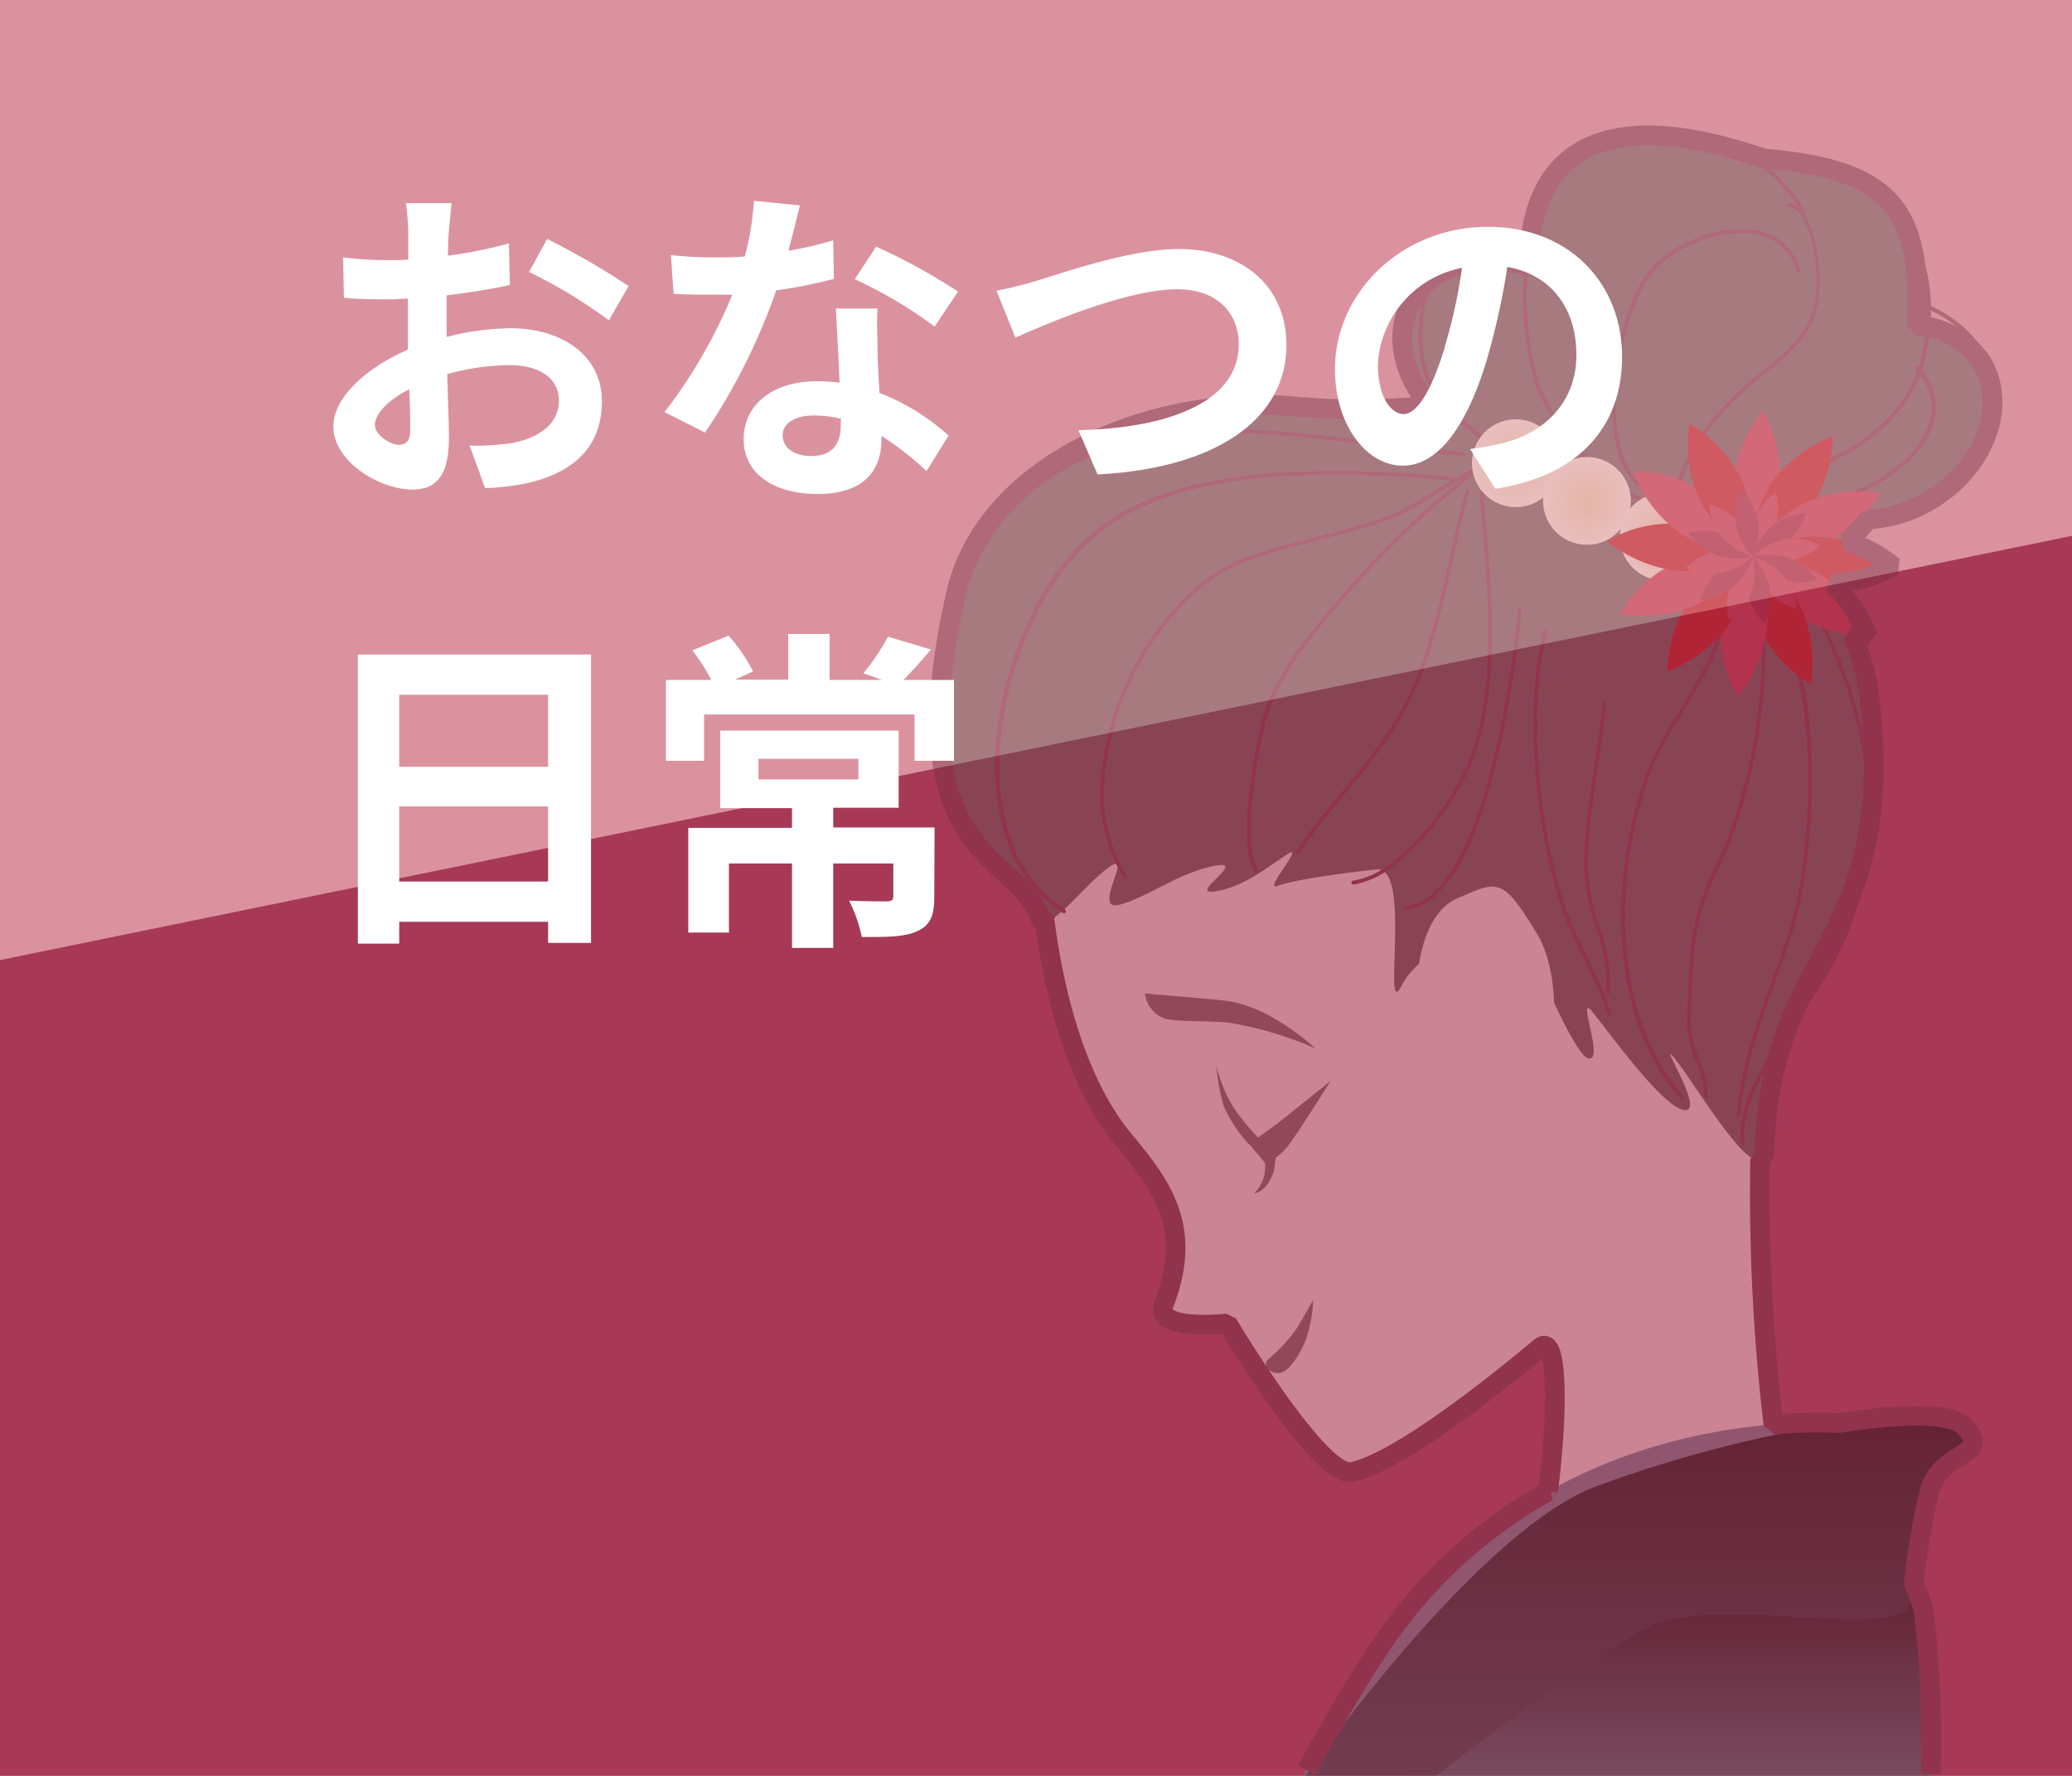
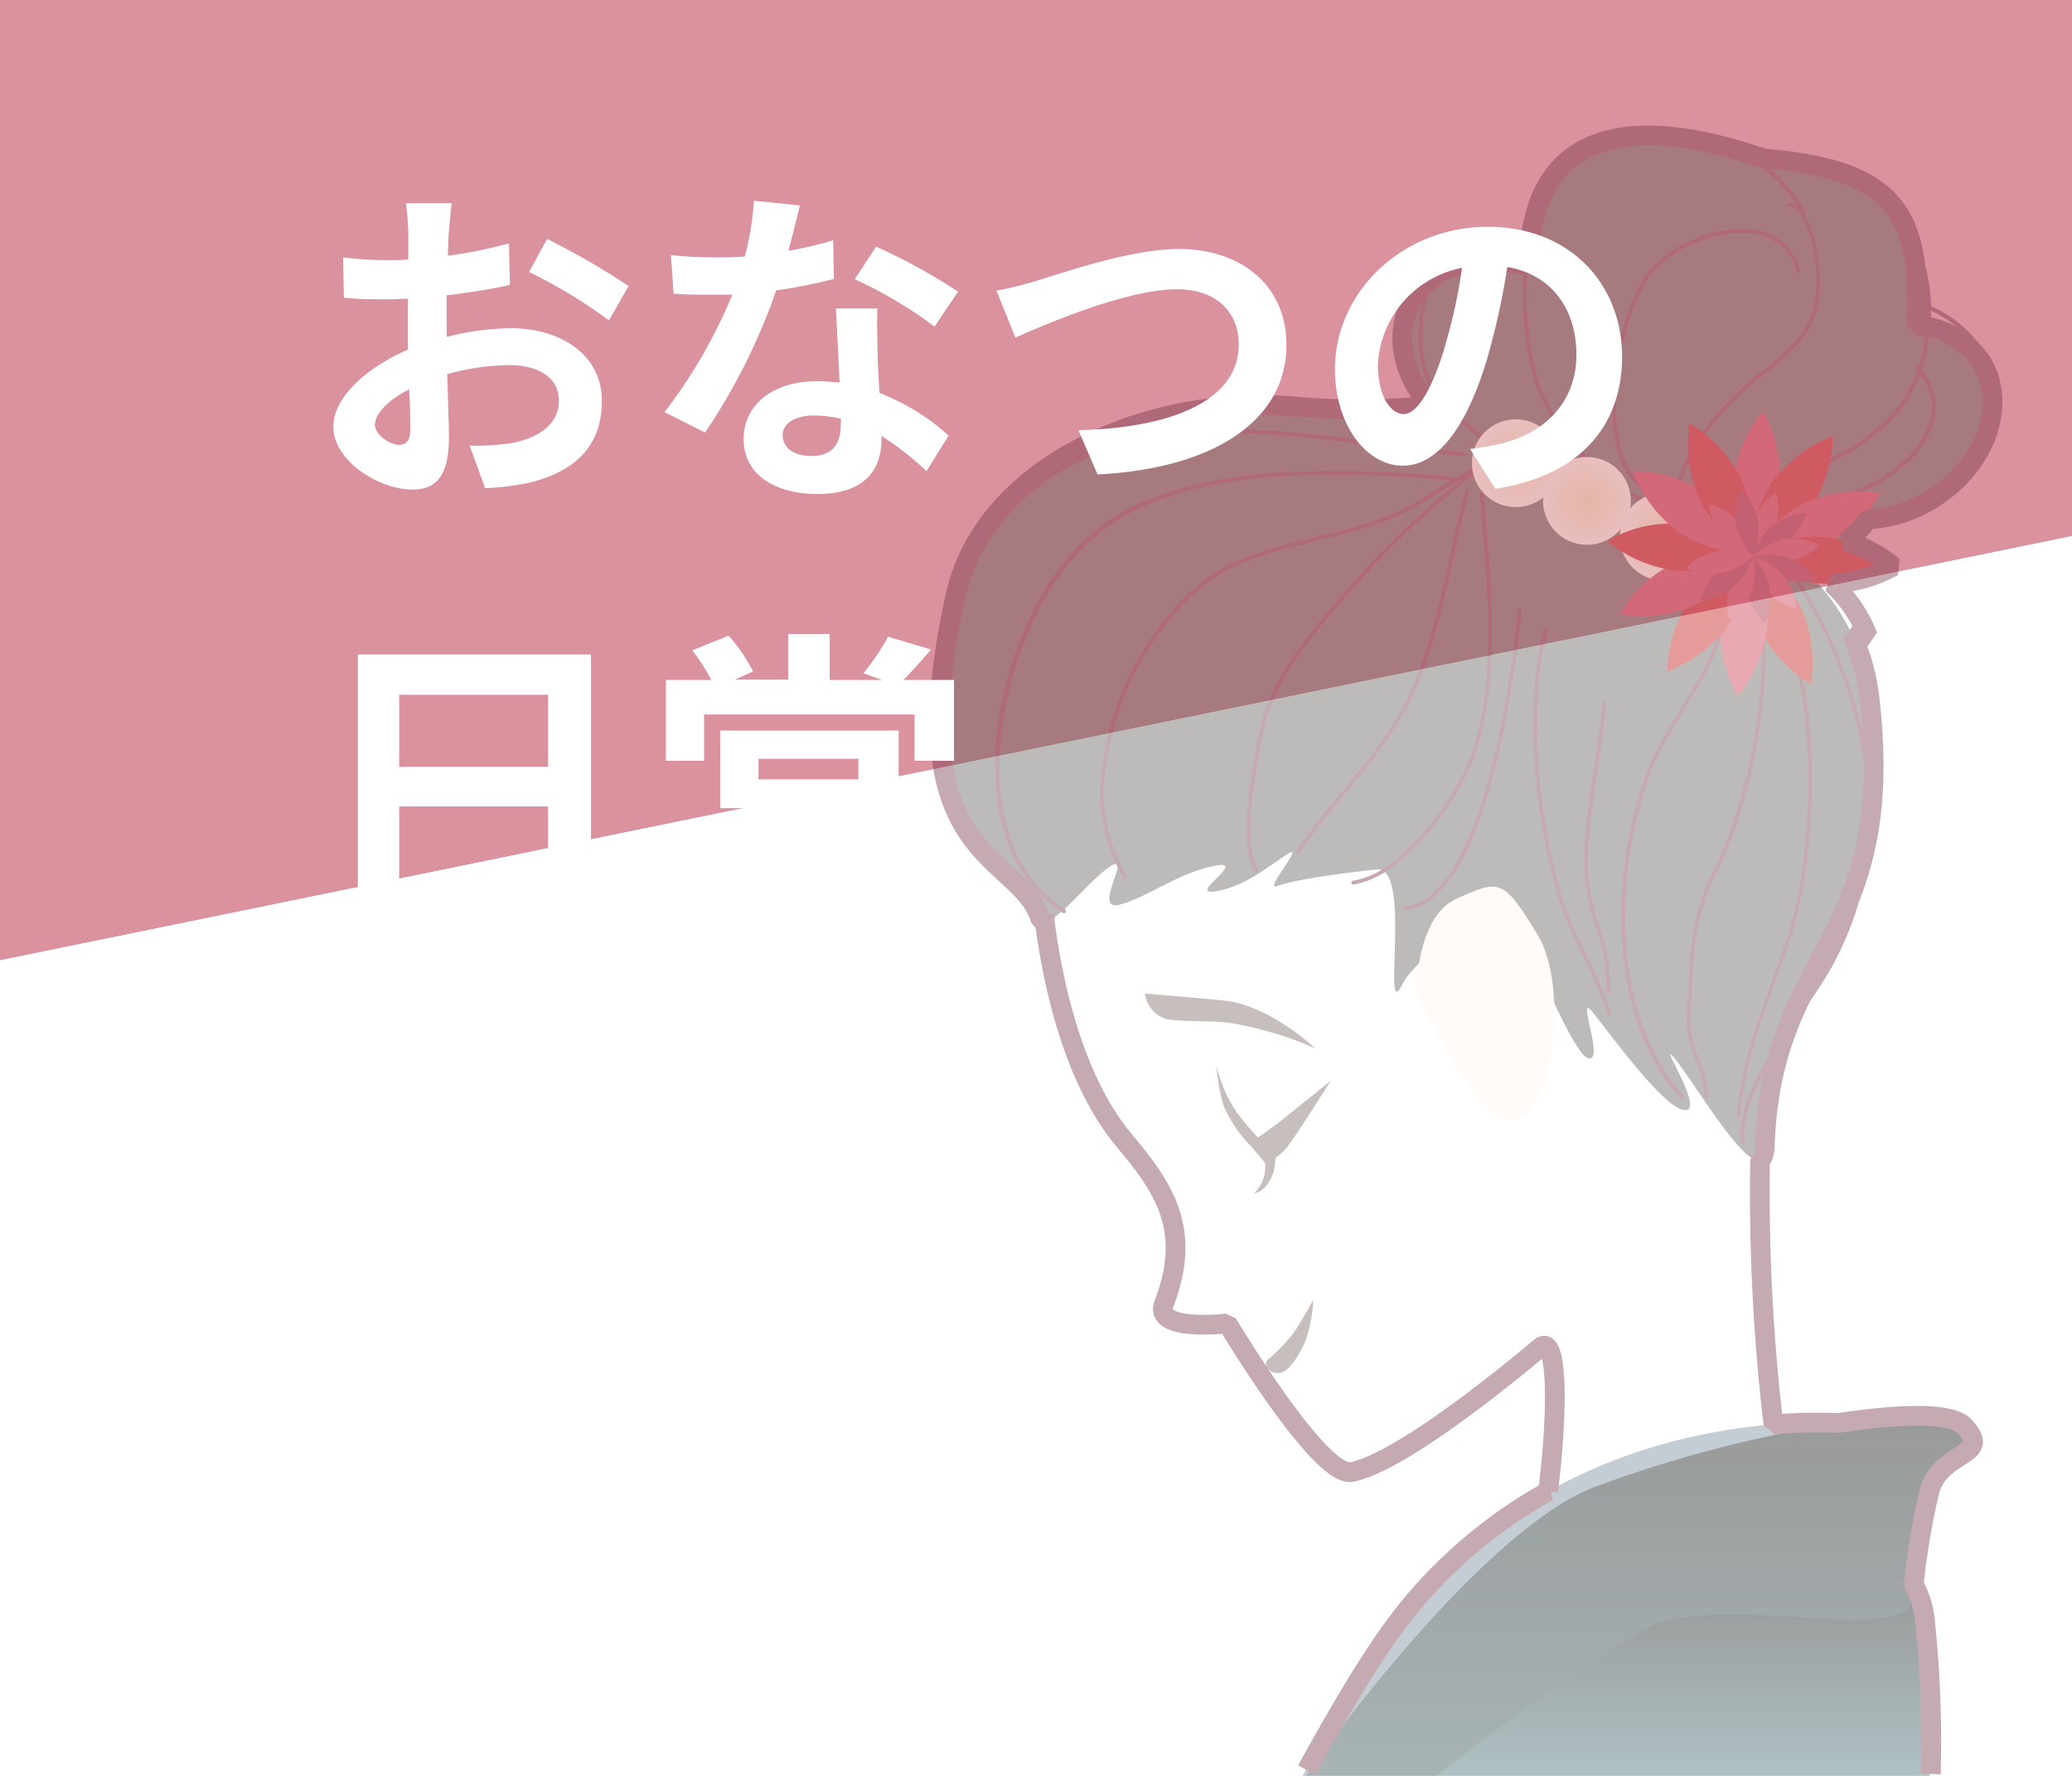
<svg xmlns="http://www.w3.org/2000/svg" xmlns:xlink="http://www.w3.org/1999/xlink" width="210" height="180" viewBox="0 0 210 180">
  <defs>
    <style> .cls-1 { isolation: isolate; } .cls-2, .cls-3 { fill: #a73957; } .cls-3 { opacity: 0.7; } .cls-4 { fill: #db929f; mix-blend-mode: multiply; } .cls-5 { opacity: 0.4; } .cls-6 { fill: #fff5ee; } .cls-7 { fill: #5b564f; } .cls-8 { fill: #725f5a; } .cls-9 { fill: #702a3f; } .cls-10 { fill: url(#radial-gradient); } .cls-11 { fill: url(#radial-gradient-2); } .cls-12 { fill: url(#radial-gradient-3); } .cls-13 { fill: #c6283f; } .cls-14 { fill: #c10606; } .cls-15 { fill: #a01530; } .cls-16 { fill: url(#linear-gradient); } .cls-17 { fill: #6f8393; } .cls-18 { fill: url(#linear-gradient-3); } .cls-19 { fill: url(#linear-gradient-5); } .cls-20 { fill: none; stroke: #702a3f; stroke-linejoin: bevel; stroke-width: 2px; } .cls-21 { fill: #fff; } </style>
    <radialGradient id="radial-gradient" cx="-4876.02" cy="25.46" r="4.45" gradientTransform="translate(5012.89 451.75) rotate(5.06)" gradientUnits="userSpaceOnUse">
      <stop offset="0" stop-color="#f2e6b1" />
      <stop offset="1" stop-color="#ffffed" />
    </radialGradient>
    <radialGradient id="radial-gradient-2" cx="-4868.5" cy="28.62" r="4.45" xlink:href="#radial-gradient" />
    <radialGradient id="radial-gradient-3" cx="-4860.42" cy="31.56" r="4.45" xlink:href="#radial-gradient" />
    <linearGradient id="linear-gradient" x1="170.59" y1="180" x2="170.59" y2="160.61" gradientUnits="userSpaceOnUse">
      <stop offset="0" stop-color="#35656a" />
      <stop offset="1" />
    </linearGradient>
    <linearGradient id="linear-gradient-3" x1="-4850.31" y1="158.92" x2="-4850.31" y2="132.32" gradientTransform="translate(5012.89 451.75) rotate(5.06)" xlink:href="#linear-gradient" />
    <linearGradient id="linear-gradient-5" x1="166.14" y1="199.78" x2="166.14" y2="142.18" xlink:href="#linear-gradient" />
  </defs>
  <g class="cls-1">
    <g id="レイヤー_2" data-name="レイヤー 2">
      <g id="レイアウト">
-         <rect class="cls-2" width="210" height="180" />
        <g>
          <polygon class="cls-3" points="210 54.31 0 97.31 0 0 210 0 210 54.31" />
          <polygon class="cls-4" points="210 54.31 0 97.31 0 0 210 0 210 54.31" />
        </g>
        <g class="cls-5">
-           <path class="cls-6" d="M105.27,85.46c0,4.14,1.07,21,8.7,30.12,4,4.76,6.9,9,4,16.5-1.11,2.89,6.43,2,6.43,2s9.39,15.74,12.61,15.06c4.86-1,15.13-9.3,19.09-12.62s-.24,40-10,42.77,42.88-12,37.9-17.92-6.73-42.7-5.08-50.35,6.23-24.76,3.29-37.13-16.06-34.07-37.1-32.63c-15.23,1-30.18,12-34.36,19.33C106,69,105.23,81.79,105.27,85.46Z" />
          <path class="cls-7" d="M105.35,92.8c-2.36-6.44-14.54-5.87-8.46-32.66,3-13,19.55-20.29,34.33-19s18.8-2.61,26.64,1.63c16.72,9,30,13.66,31.63,28.11,2.82,24.9-10,25.17-10.63,45.29-.19,5.49-7.13-6.5-9.12-8.88s3.19,5.42,1,5.23-7.73-8-9.38-10,1.36,5.26-.42,4.74-7.78-15.74-7.78-15.74-9.32,4.78-11,8.2c-2.24,4.57,1.06-12-2.64-11.6S131,89.2,129.46,89.8s3-4.5,1-3.21-4.32,3.29-7.3,3.76,3.6-3.35-.14-2.58-6.51,3.09-9.52,3.92,1.61-5.72-1.13-3.77S106.16,95,105.35,92.8Z" />
          <path class="cls-6" d="M143.55,100.59s-.05-7.71,4.15-9.54,4.59-2.16,8.11,3.65S157,114.26,153,113.54,143.55,100.59,143.55,100.59Z" />
          <path class="cls-7" d="M200.79,36.64A8.39,8.39,0,0,0,194.26,33c.58-11.74-2.53-15.79-15.32-16.92-1.27-.11-22.31-9.12-23.9,8.89q-.09,1-.12,2.07c-4.82-1.53-9.75-.21-11.83,3.49-2.47,4.4,0,10.49,5.56,13.61A12.53,12.53,0,0,0,159,45.24c3.46,6.65,9,11.66,16.24,12.3,6.89.61,11.26-1.19,14.07-4.89a13.58,13.58,0,0,0,6.62-2.13C201.31,47.12,203.48,40.91,200.79,36.64Z" />
          <path class="cls-8" d="M134.88,109.54s-3.62,5.74-4.45,6.76a6.8,6.8,0,0,1-2.16,1.65l-1.66-2,2.94-2.13Z" />
          <path class="cls-8" d="M128.06,116.89a4.9,4.9,0,0,1,.15,1.78,3.62,3.62,0,0,1-1.12,2.29s1.29-.07,2-2.2a15.45,15.45,0,0,0,.25-2.92Z" />
          <path class="cls-8" d="M126.61,116a13.74,13.74,0,0,1-2.59-3.9,20.55,20.55,0,0,1-.74-4.1,14.82,14.82,0,0,0,1.82,4.38,24.59,24.59,0,0,0,2.65,3.17Z" />
          <path class="cls-8" d="M116.17,101.28a3.08,3.08,0,0,0,2,2c1.51.31,4.2.15,6.39.38a36.25,36.25,0,0,1,8.76,2.61s-4.63-4.39-9.29-4.86c-2.79-.28-8-.71-8-.71Z" />
          <path class="cls-8" d="M128.53,137.78a16.3,16.3,0,0,0,2.84-3.05c.86-1.39,1.73-3,1.73-3a14.71,14.71,0,0,1-.72,4c-.63,1.59-1.76,3.33-2.69,3.43S127.86,138.46,128.53,137.78Z" />
          <path class="cls-9" d="M108,92.22A13.66,13.66,0,0,1,102.42,85a24.11,24.11,0,0,1-1-10A36.08,36.08,0,0,1,105,62.36a23.74,23.74,0,0,1,7.25-9c4.61-3.18,10.67-4.58,17-5.06a111.79,111.79,0,0,1,18.21.45.19.19,0,0,0,0-.37,113.63,113.63,0,0,0-18.27-.44C122.81,48.4,116.68,49.8,112,53a24,24,0,0,0-7.38,9.16A36.32,36.32,0,0,0,101,74.9a24.53,24.53,0,0,0,1,10.17,14.1,14.1,0,0,0,5.74,7.46.18.18,0,0,0,.19-.31" />
          <path class="cls-9" d="M114.23,88.78A16,16,0,0,1,112,78.39a29.43,29.43,0,0,1,4.53-12.84c2.46-3.86,5.71-7,9.19-8.42,4.47-1.85,9.64-2.55,14.31-4.2,4-1.42,6.63-3.86,10.13-5.45a.18.18,0,0,0,.09-.24.2.2,0,0,0-.25-.09c-3.56,1.62-6.19,4.05-10.09,5.43-4.62,1.65-9.8,2.34-14.33,4.21-3.58,1.49-6.86,4.66-9.35,8.56a29.86,29.86,0,0,0-4.59,13A16.3,16.3,0,0,0,113.93,89a.2.2,0,0,0,.26.05.19.19,0,0,0,0-.26" />
          <path class="cls-9" d="M127.51,88.14a7.18,7.18,0,0,1-.7-2.86,25.35,25.35,0,0,1,.08-3.86,64.5,64.5,0,0,1,1.26-7.71c1.12-5.11,5.28-9.87,8.73-13.81a90.31,90.31,0,0,1,13.28-12.44.18.18,0,0,0,0-.25.18.18,0,0,0-.26,0,90.51,90.51,0,0,0-13.33,12.49c-3.45,4-7.66,8.72-8.82,14a64.87,64.87,0,0,0-1.26,7.76,24.72,24.72,0,0,0-.08,3.91,7.48,7.48,0,0,0,.74,3,.19.19,0,0,0,.25.07.18.18,0,0,0,.07-.25" />
          <path class="cls-9" d="M106.84,92.85a22.39,22.39,0,0,1-8.9-9.7A25.73,25.73,0,0,1,96.12,70c.42-4.72.76-8.38,1.92-11.57s3.11-5.92,6.8-8.81c7.46-5.83,16.65-6.26,26.11-5.42,5.81.51,11.71,1.5,17.36,2a.18.18,0,0,0,.2-.16.19.19,0,0,0-.17-.2c-5.63-.5-11.53-1.49-17.35-2-9.49-.84-18.8-.42-26.37,5.5-3.73,2.92-5.75,5.72-6.92,9S96.18,65.29,95.76,70A26.15,26.15,0,0,0,97.61,83.3a22.71,22.71,0,0,0,9,9.86.17.17,0,0,0,.25-.06.17.17,0,0,0-.06-.25" />
          <path class="cls-9" d="M153.85,61.71a109.46,109.46,0,0,1-2.92,17,37.55,37.55,0,0,1-3.47,9,11.4,11.4,0,0,1-2.33,2.91,4.83,4.83,0,0,1-2.72,1.24.18.18,0,0,0-.17.19.19.19,0,0,0,.2.17,5.22,5.22,0,0,0,2.93-1.32,16.09,16.09,0,0,0,3.91-6.06c3.23-7.75,4.6-19.31,4.93-23.06a.18.18,0,1,0-.36,0" />
          <path class="cls-9" d="M150,50.15c.46,5.77,1.21,12.49.65,18.78a32.51,32.51,0,0,1-1.49,7.54,26.75,26.75,0,0,1-4.75,7.75,21.49,21.49,0,0,1-3.59,3.4,8.27,8.27,0,0,1-3.68,1.66.18.18,0,0,0-.16.2.19.19,0,0,0,.21.16A8.66,8.66,0,0,0,141,87.92a24.94,24.94,0,0,0,5.26-5.51,23.9,23.9,0,0,0,3.21-5.82A32.46,32.46,0,0,0,151,69c.56-6.34-.19-13.08-.64-18.84a.19.19,0,1,0-.37,0" />
          <path class="cls-9" d="M148.56,49.72c-1.78,6.56-3,15.25-6,21.24s-7.7,10-11.18,15.34a.18.18,0,0,0,.31.2c3.43-5.26,8.22-9.46,11.19-15.38,3.05-6.07,4.25-14.78,6-21.31a.18.18,0,0,0-.35-.09" />
          <path class="cls-9" d="M180.41,56.48c4.61,6.49,9.76,17.24,8.75,28.71a31.72,31.72,0,0,1-3.85,12.58c-1.23,2.23-3.32,5-5.17,7.9s-3.46,5.86-3.7,8.54a7,7,0,0,0,0,1.52.19.19,0,1,0,.37,0,6.26,6.26,0,0,1,0-1.44c.22-2.55,1.8-5.51,3.64-8.37s3.94-5.65,5.19-7.92a32,32,0,0,0,3.89-12.73c1-11.6-4.17-22.41-8.82-28.95a.18.18,0,1,0-.29.21" />
          <path class="cls-9" d="M173.08,111.08a11.6,11.6,0,0,0-1-4,9.55,9.55,0,0,1-.71-4.29c.06-1.69.12-3.54.28-5.41a22.79,22.79,0,0,1,2.12-8.52c2.49-4.67,4.36-11.71,4.95-18.4.43-4.88.19-9.58-1-13a.2.2,0,0,0-.24-.11.19.19,0,0,0-.11.23c1.18,3.37,1.44,8,1,12.88C177.77,77,175.9,84,173.44,88.65a23.15,23.15,0,0,0-2.15,8.66c-.17,1.88-.22,3.74-.28,5.42a10,10,0,0,0,.73,4.44,11,11,0,0,1,1,3.93.2.2,0,0,0,.2.18.19.19,0,0,0,.17-.2" />
          <path class="cls-9" d="M170.58,111c-5-5.63-6.4-14-5.7-21.88a43.31,43.31,0,0,1,2-9.66c1.52-4.65,4.4-7.91,6.57-12.39A27,27,0,0,0,175.79,57v0a.19.19,0,1,0-.37,0V57a26.82,26.82,0,0,1-2.34,10c-2.13,4.42-5,7.7-6.59,12.44a43.94,43.94,0,0,0-2,9.73c-.71,8,.73,16.41,5.79,22.16a.18.18,0,0,0,.26,0,.19.19,0,0,0,0-.26" />
-           <path class="cls-9" d="M178.53,61.48c2.26,1.83,3.57,5.5,4.21,9.81A60.43,60.43,0,0,1,183,84.87a46.45,46.45,0,0,1-1.66,9.48c-2,6.26-4.72,11.89-5.33,18.71v0a.19.19,0,0,0,.17.2.2.2,0,0,0,.2-.17h0c.59-6.75,3.27-12.35,5.31-18.64a47.45,47.45,0,0,0,1.68-9.56,61.26,61.26,0,0,0-.22-13.67c-.65-4.34-2-8.08-4.34-10a.18.18,0,0,0-.25,0,.17.17,0,0,0,0,.25" />
          <path class="cls-9" d="M156.47,63.87a35.2,35.2,0,0,0-.91,5.51,62.69,62.69,0,0,0,2.29,21.3c1.22,4.29,3.82,8,5.09,12.14a.18.18,0,0,0,.35-.11c-1.3-4.23-3.89-7.92-5.09-12.13a62.28,62.28,0,0,1-2.27-21.17,33.33,33.33,0,0,1,.9-5.45.2.2,0,0,0-.13-.22.2.2,0,0,0-.23.13" />
          <path class="cls-9" d="M162.43,71.16h0c-.38,4.31-1.31,8.67-1.7,13-.11,1.25-.17,2.49-.17,3.74a23.31,23.31,0,0,0,1.26,6.37,16.55,16.55,0,0,1,1,6,2.6,2.6,0,0,1,0,.26.18.18,0,0,0,.16.2.19.19,0,0,0,.21-.16l0-.27a17,17,0,0,0-1-6.08A22.8,22.8,0,0,1,160.93,88c0-1.24.06-2.47.17-3.7.38-4.35,1.31-8.7,1.69-13v0a.18.18,0,0,0-.16-.2.19.19,0,0,0-.2.17" />
          <path class="cls-9" d="M169.5,51.06a5.63,5.63,0,0,1-.82,0c-2.45-.21-5.28-2.15-7.65-4.57a22.76,22.76,0,0,1-5-7.43,31.39,31.39,0,0,1-1.17-12,21.38,21.38,0,0,1,1-5.13,11.77,11.77,0,0,1,5.62-6.64,15,15,0,0,1,8.38-1.58c5.22.46,10.38,3.32,12.78,8a.18.18,0,0,0,.24.08.19.19,0,0,0,.08-.25c-2.47-4.81-7.74-7.71-13.07-8.18a15.32,15.32,0,0,0-8.58,1.61,12.26,12.26,0,0,0-5.8,6.85,21.73,21.73,0,0,0-1,5.22,31.81,31.81,0,0,0,1.19,12.16,23.21,23.21,0,0,0,5.13,7.56c2.41,2.46,5.26,4.45,7.87,4.68a5.3,5.3,0,0,0,.89,0,.2.2,0,0,0,.17-.2.18.18,0,0,0-.2-.16" />
          <path class="cls-9" d="M182.44,27.37a5.58,5.58,0,0,0-2-3,6.08,6.08,0,0,0-3.18-1.13,12.39,12.39,0,0,0-6,1.2,11.12,11.12,0,0,0-4.47,3.47c-1.57,2.3-2.91,6.58-3.29,10.84a21,21,0,0,0,.23,6,8.65,8.65,0,0,0,2.21,4.53.18.18,0,0,0,.25-.27,8.22,8.22,0,0,1-2.1-4.33,21,21,0,0,1-.23-5.87c.37-4.2,1.71-8.45,3.23-10.66a10.79,10.79,0,0,1,4.33-3.35,12,12,0,0,1,5.82-1.17,5.92,5.92,0,0,1,3,1.06,5.22,5.22,0,0,1,1.88,2.83.17.17,0,0,0,.22.12.18.18,0,0,0,.13-.22" />
          <path class="cls-9" d="M161.21,50A26.29,26.29,0,0,1,154,46.69a40.76,40.76,0,0,1-6.53-4.89,10.1,10.1,0,0,1-2.74-3.93,12.11,12.11,0,0,1-.52-4.76c0-.25,0-.5,0-.73a7.9,7.9,0,0,1,.46-2.19,3.84,3.84,0,0,1,1.68-1.94A14.86,14.86,0,0,1,149.65,27a15.12,15.12,0,0,1,5.64-.7c.33,0,.66.07,1,.13a.18.18,0,0,0,.21-.14.19.19,0,0,0-.15-.22c-.34-.06-.69-.11-1-.14a15.8,15.8,0,0,0-5.78.72,10.5,10.5,0,0,0-4.16,1.89,4,4,0,0,0-1.06,1.55,8,8,0,0,0-.48,2.29c0,.24,0,.49-.05.74a12.7,12.7,0,0,0,.54,4.9,10.36,10.36,0,0,0,2.84,4.07A40.34,40.34,0,0,0,153.76,47a26.57,26.57,0,0,0,7.37,3.31.18.18,0,0,0,.22-.14.19.19,0,0,0-.14-.22" />
          <path class="cls-9" d="M177.76,16.56a19.69,19.69,0,0,1,4.56-.15,13.56,13.56,0,0,1,10,5.38,16.66,16.66,0,0,1,2.87,11.5c0,.51-.11,1-.19,1.56a13.53,13.53,0,0,1-2.72,6.47,19.45,19.45,0,0,1-5.52,4.5,32.79,32.79,0,0,1-4.54,2,14.7,14.7,0,0,0-4.3,2.24.18.18,0,0,0,0,.26.19.19,0,0,0,.26,0,14.63,14.63,0,0,1,4.19-2.18,31.55,31.55,0,0,0,4.6-2,19.75,19.75,0,0,0,5.62-4.59,13.9,13.9,0,0,0,2.79-6.63c.08-.53.15-1.07.19-1.59a17,17,0,0,0-2.94-11.75A14,14,0,0,0,182.35,16a20.39,20.39,0,0,0-4.64.16.18.18,0,0,0-.15.21.17.17,0,0,0,.2.15" />
          <path class="cls-9" d="M181.35,20.92a2.34,2.34,0,0,1,1.39,1.19,10.85,10.85,0,0,1,1.18,3.78,17,17,0,0,1,.17,3.7c0,.07,0,.13,0,.19a8.55,8.55,0,0,1-2,4.71,25.74,25.74,0,0,1-3.84,3.42c-3.75,3-8.11,7.74-8.57,12.88,0,.28,0,.56,0,.84a.18.18,0,0,0,.19.19.18.18,0,0,0,.18-.18,7.2,7.2,0,0,1,0-.81c.43-5,4.71-9.67,8.43-12.63a26.25,26.25,0,0,0,3.89-3.48,8.94,8.94,0,0,0,2-4.89,1.49,1.49,0,0,0,0-.21,17.88,17.88,0,0,0-.45-5.2,8.61,8.61,0,0,0-.95-2.49,2.69,2.69,0,0,0-1.62-1.37.18.18,0,0,0-.22.14.19.19,0,0,0,.14.22" />
          <path class="cls-9" d="M195.43,31.33c4.78,2.16,7.21,6.44,6.83,10.67A11,11,0,0,1,197,50.21c-4.78,3.16-11.39,3.07-17.73,2.51-2.36-.21-4.69-.48-6.87-.68a.19.19,0,1,0,0,.37c2.17.19,4.5.46,6.87.67,6.35.56,13,.67,18-2.56A11.46,11.46,0,0,0,202.63,42c.39-4.39-2.14-8.82-7-11a.18.18,0,0,0-.24.1.18.18,0,0,0,.09.24" />
          <path class="cls-9" d="M194.1,37.41a5.51,5.51,0,0,1,1.7,4.32,8.25,8.25,0,0,1-3.08,5.14A16,16,0,0,1,187.23,50c-6.18,1.93-12.89,1.32-19.29,2a.18.18,0,0,0,0,.36c6.35-.68,13.09-.07,19.36-2A16.17,16.17,0,0,0,193,47.14a8.55,8.55,0,0,0,3.2-5.38,5.86,5.86,0,0,0-1.8-4.6.18.18,0,0,0-.25,0,.18.18,0,0,0,0,.26" />
          <path class="cls-9" d="M108,92.22A13.66,13.66,0,0,1,102.42,85a24.11,24.11,0,0,1-1-10A36.08,36.08,0,0,1,105,62.36a23.74,23.74,0,0,1,7.25-9c4.61-3.18,10.67-4.58,17-5.06a111.79,111.79,0,0,1,18.21.45.19.19,0,0,0,0-.37,113.63,113.63,0,0,0-18.27-.44C122.81,48.4,116.68,49.8,112,53a24,24,0,0,0-7.38,9.16A36.32,36.32,0,0,0,101,74.9a24.53,24.53,0,0,0,1,10.17,14.1,14.1,0,0,0,5.74,7.46.18.18,0,0,0,.19-.31" />
          <path class="cls-9" d="M114.23,88.78A16,16,0,0,1,112,78.39a29.43,29.43,0,0,1,4.53-12.84c2.46-3.86,5.71-7,9.19-8.42,4.47-1.85,9.64-2.55,14.31-4.2,4-1.42,6.63-3.86,10.13-5.45a.18.18,0,0,0,.09-.24.2.2,0,0,0-.25-.09c-3.56,1.62-6.19,4.05-10.09,5.43-4.62,1.65-9.8,2.34-14.33,4.21-3.58,1.49-6.86,4.66-9.35,8.56a29.86,29.86,0,0,0-4.59,13A16.3,16.3,0,0,0,113.93,89a.2.2,0,0,0,.26.05.19.19,0,0,0,0-.26" />
          <path class="cls-9" d="M127.51,88.14a7.18,7.18,0,0,1-.7-2.86,25.35,25.35,0,0,1,.08-3.86,64.5,64.5,0,0,1,1.26-7.71c1.12-5.11,5.28-9.87,8.73-13.81a90.31,90.31,0,0,1,13.28-12.44.18.18,0,0,0,0-.25.18.18,0,0,0-.26,0,90.51,90.51,0,0,0-13.33,12.49c-3.45,4-7.66,8.72-8.82,14a64.87,64.87,0,0,0-1.26,7.76,24.72,24.72,0,0,0-.08,3.91,7.48,7.48,0,0,0,.74,3,.19.19,0,0,0,.25.07.18.18,0,0,0,.07-.25" />
          <path class="cls-9" d="M106.84,92.85a22.39,22.39,0,0,1-8.9-9.7A25.73,25.73,0,0,1,96.12,70c.42-4.72.76-8.38,1.92-11.57s3.11-5.92,6.8-8.81c7.46-5.83,16.65-6.26,26.11-5.42,5.81.51,11.71,1.5,17.36,2a.18.18,0,0,0,.2-.16.19.19,0,0,0-.17-.2c-5.63-.5-11.53-1.49-17.35-2-9.49-.84-18.8-.42-26.37,5.5-3.73,2.92-5.75,5.72-6.92,9S96.18,65.29,95.76,70A26.15,26.15,0,0,0,97.61,83.3a22.71,22.71,0,0,0,9,9.86.17.17,0,0,0,.25-.06.17.17,0,0,0-.06-.25" />
          <path class="cls-9" d="M153.85,61.71a109.46,109.46,0,0,1-2.92,17,37.55,37.55,0,0,1-3.47,9,11.4,11.4,0,0,1-2.33,2.91,4.83,4.83,0,0,1-2.72,1.24.18.18,0,0,0-.17.19.19.19,0,0,0,.2.17,5.22,5.22,0,0,0,2.93-1.32,16.09,16.09,0,0,0,3.91-6.06c3.23-7.75,4.6-19.31,4.93-23.06a.18.18,0,1,0-.36,0" />
          <path class="cls-9" d="M150,50.15c.46,5.77,1.21,12.49.65,18.78a32.51,32.51,0,0,1-1.49,7.54,26.75,26.75,0,0,1-4.75,7.75,21.49,21.49,0,0,1-3.59,3.4,8.27,8.27,0,0,1-3.68,1.66.18.18,0,0,0-.16.2.19.19,0,0,0,.21.16A8.66,8.66,0,0,0,141,87.92a24.94,24.94,0,0,0,5.26-5.51,23.9,23.9,0,0,0,3.21-5.82A32.46,32.46,0,0,0,151,69c.56-6.34-.19-13.08-.64-18.84a.19.19,0,1,0-.37,0" />
          <path class="cls-9" d="M148.56,49.72c-1.78,6.56-3,15.25-6,21.24s-7.7,10-11.18,15.34a.18.18,0,0,0,.31.2c3.43-5.26,8.22-9.46,11.19-15.38,3.05-6.07,4.25-14.78,6-21.31a.18.18,0,0,0-.35-.09" />
          <path class="cls-9" d="M180.41,56.48c4.61,6.49,9.76,17.24,8.75,28.71a31.72,31.72,0,0,1-3.85,12.58c-1.23,2.23-3.32,5-5.17,7.9s-3.46,5.86-3.7,8.54a7,7,0,0,0,0,1.52.19.19,0,1,0,.37,0,6.26,6.26,0,0,1,0-1.44c.22-2.55,1.8-5.51,3.64-8.37s3.94-5.65,5.19-7.92a32,32,0,0,0,3.89-12.73c1-11.6-4.17-22.41-8.82-28.95a.18.18,0,1,0-.29.21" />
          <path class="cls-9" d="M173.08,111.08a11.6,11.6,0,0,0-1-4,9.55,9.55,0,0,1-.71-4.29c.06-1.69.12-3.54.28-5.41a22.79,22.79,0,0,1,2.12-8.52c2.49-4.67,4.36-11.71,4.95-18.4.43-4.88.19-9.58-1-13a.2.2,0,0,0-.24-.11.19.19,0,0,0-.11.23c1.18,3.37,1.44,8,1,12.88C177.77,77,175.9,84,173.44,88.65a23.15,23.15,0,0,0-2.15,8.66c-.17,1.88-.22,3.74-.28,5.42a10,10,0,0,0,.73,4.44,11,11,0,0,1,1,3.93.2.2,0,0,0,.2.18.19.19,0,0,0,.17-.2" />
          <path class="cls-9" d="M170.58,111c-5-5.63-6.4-14-5.7-21.88a43.31,43.31,0,0,1,2-9.66c1.52-4.65,4.4-7.91,6.57-12.39A27,27,0,0,0,175.79,57v0a.19.19,0,1,0-.37,0V57a26.82,26.82,0,0,1-2.34,10c-2.13,4.42-5,7.7-6.59,12.44a43.94,43.94,0,0,0-2,9.73c-.71,8,.73,16.41,5.79,22.16a.18.18,0,0,0,.26,0,.19.19,0,0,0,0-.26" />
          <path class="cls-9" d="M178.53,61.48c2.26,1.83,3.57,5.5,4.21,9.81A60.43,60.43,0,0,1,183,84.87a46.45,46.45,0,0,1-1.66,9.48c-2,6.26-4.72,11.89-5.33,18.71v0a.19.19,0,0,0,.17.2.2.2,0,0,0,.2-.17h0c.59-6.75,3.27-12.35,5.31-18.64a47.45,47.45,0,0,0,1.68-9.56,61.26,61.26,0,0,0-.22-13.67c-.65-4.34-2-8.08-4.34-10a.18.18,0,0,0-.25,0,.17.17,0,0,0,0,.25" />
          <path class="cls-9" d="M156.47,63.87a35.2,35.2,0,0,0-.91,5.51,62.69,62.69,0,0,0,2.29,21.3c1.22,4.29,3.82,8,5.09,12.14a.18.18,0,0,0,.35-.11c-1.3-4.23-3.89-7.92-5.09-12.13a62.28,62.28,0,0,1-2.27-21.17,33.33,33.33,0,0,1,.9-5.45.2.2,0,0,0-.13-.22.2.2,0,0,0-.23.13" />
          <path class="cls-9" d="M162.43,71.16h0c-.38,4.31-1.31,8.67-1.7,13-.11,1.25-.17,2.49-.17,3.74a23.31,23.31,0,0,0,1.26,6.37,16.55,16.55,0,0,1,1,6,2.6,2.6,0,0,1,0,.26.18.18,0,0,0,.16.2.19.19,0,0,0,.21-.16l0-.27a17,17,0,0,0-1-6.08A22.8,22.8,0,0,1,160.93,88c0-1.24.06-2.47.17-3.7.38-4.35,1.31-8.7,1.69-13v0a.18.18,0,0,0-.16-.2.19.19,0,0,0-.2.17" />
          <path class="cls-9" d="M169.5,51.06a5.63,5.63,0,0,1-.82,0c-2.45-.21-5.28-2.15-7.65-4.57a22.76,22.76,0,0,1-5-7.43,31.39,31.39,0,0,1-1.17-12,21.38,21.38,0,0,1,1-5.13,11.77,11.77,0,0,1,5.62-6.64,15,15,0,0,1,8.38-1.58c5.22.46,10.38,3.32,12.78,8a.18.18,0,0,0,.24.08.19.19,0,0,0,.08-.25c-2.47-4.81-7.74-7.71-13.07-8.18a15.32,15.32,0,0,0-8.58,1.61,12.26,12.26,0,0,0-5.8,6.85,21.73,21.73,0,0,0-1,5.22,31.81,31.81,0,0,0,1.19,12.16,23.21,23.21,0,0,0,5.13,7.56c2.41,2.46,5.26,4.45,7.87,4.68a5.3,5.3,0,0,0,.89,0,.2.2,0,0,0,.17-.2.18.18,0,0,0-.2-.16" />
          <path class="cls-9" d="M182.44,27.37a5.58,5.58,0,0,0-2-3,6.08,6.08,0,0,0-3.18-1.13,12.39,12.39,0,0,0-6,1.2,11.12,11.12,0,0,0-4.47,3.47c-1.57,2.3-2.91,6.58-3.29,10.84a21,21,0,0,0,.23,6,8.65,8.65,0,0,0,2.21,4.53.18.18,0,0,0,.25-.27,8.22,8.22,0,0,1-2.1-4.33,21,21,0,0,1-.23-5.87c.37-4.2,1.71-8.45,3.23-10.66a10.79,10.79,0,0,1,4.33-3.35,12,12,0,0,1,5.82-1.17,5.92,5.92,0,0,1,3,1.06,5.22,5.22,0,0,1,1.88,2.83.17.17,0,0,0,.22.12.18.18,0,0,0,.13-.22" />
-           <path class="cls-9" d="M161.21,50A26.29,26.29,0,0,1,154,46.69a40.76,40.76,0,0,1-6.53-4.89,10.1,10.1,0,0,1-2.74-3.93,12.11,12.11,0,0,1-.52-4.76c0-.25,0-.5,0-.73a7.9,7.9,0,0,1,.46-2.19,3.84,3.84,0,0,1,1.68-1.94A14.86,14.86,0,0,1,149.65,27a15.12,15.12,0,0,1,5.64-.7c.33,0,.66.07,1,.13a.18.18,0,0,0,.21-.14.19.19,0,0,0-.15-.22c-.34-.06-.69-.11-1-.14a15.8,15.8,0,0,0-5.78.72,10.5,10.5,0,0,0-4.16,1.89,4,4,0,0,0-1.06,1.55,8,8,0,0,0-.48,2.29c0,.24,0,.49-.05.74a12.7,12.7,0,0,0,.54,4.9,10.36,10.36,0,0,0,2.84,4.07A40.34,40.34,0,0,0,153.76,47a26.57,26.57,0,0,0,7.37,3.31.18.18,0,0,0,.22-.14.19.19,0,0,0-.14-.22" />
          <path class="cls-9" d="M177.76,16.56a19.69,19.69,0,0,1,4.56-.15,13.56,13.56,0,0,1,10,5.38,16.66,16.66,0,0,1,2.87,11.5c0,.51-.11,1-.19,1.56a13.53,13.53,0,0,1-2.72,6.47,19.45,19.45,0,0,1-5.52,4.5,32.79,32.79,0,0,1-4.54,2,14.7,14.7,0,0,0-4.3,2.24.18.18,0,0,0,0,.26.19.19,0,0,0,.26,0,14.63,14.63,0,0,1,4.19-2.18,31.55,31.55,0,0,0,4.6-2,19.75,19.75,0,0,0,5.62-4.59,13.9,13.9,0,0,0,2.79-6.63c.08-.53.15-1.07.19-1.59a17,17,0,0,0-2.94-11.75A14,14,0,0,0,182.35,16a20.39,20.39,0,0,0-4.64.16.18.18,0,0,0-.15.21.17.17,0,0,0,.2.15" />
          <path class="cls-9" d="M181.35,20.92a2.34,2.34,0,0,1,1.39,1.19,10.85,10.85,0,0,1,1.18,3.78,17,17,0,0,1,.17,3.7c0,.07,0,.13,0,.19a8.55,8.55,0,0,1-2,4.71,25.74,25.74,0,0,1-3.84,3.42c-3.75,3-8.11,7.74-8.57,12.88,0,.28,0,.56,0,.84a.18.18,0,0,0,.19.19.18.18,0,0,0,.18-.18,7.2,7.2,0,0,1,0-.81c.43-5,4.71-9.67,8.43-12.63a26.25,26.25,0,0,0,3.89-3.48,8.94,8.94,0,0,0,2-4.89,1.49,1.49,0,0,0,0-.21,17.88,17.88,0,0,0-.45-5.2,8.61,8.61,0,0,0-.95-2.49,2.69,2.69,0,0,0-1.62-1.37.18.18,0,0,0-.22.14.19.19,0,0,0,.14.22" />
          <path class="cls-9" d="M195.43,31.33c4.78,2.16,7.21,6.44,6.83,10.67A11,11,0,0,1,197,50.21c-4.78,3.16-11.39,3.07-17.73,2.51-2.36-.21-4.69-.48-6.87-.68a.19.19,0,1,0,0,.37c2.17.19,4.5.46,6.87.67,6.35.56,13,.67,18-2.56A11.46,11.46,0,0,0,202.63,42c.39-4.39-2.14-8.82-7-11a.18.18,0,0,0-.24.1.18.18,0,0,0,.09.24" />
          <path class="cls-9" d="M194.1,37.41a5.51,5.51,0,0,1,1.7,4.32,8.25,8.25,0,0,1-3.08,5.14A16,16,0,0,1,187.23,50c-6.18,1.93-12.89,1.32-19.29,2a.18.18,0,0,0,0,.36c6.35-.68,13.09-.07,19.36-2A16.17,16.17,0,0,0,193,47.14a8.55,8.55,0,0,0,3.2-5.38,5.86,5.86,0,0,0-1.8-4.6.18.18,0,0,0-.25,0,.18.18,0,0,0,0,.26" />
          <circle class="cls-10" cx="153.63" cy="46.95" r="4.45" />
          <circle class="cls-11" cx="160.84" cy="50.77" r="4.45" />
          <circle class="cls-12" cx="168.63" cy="54.4" r="4.45" />
          <path class="cls-13" d="M175.68,48.67a13.76,13.76,0,0,0,1.71,7.46,13.78,13.78,0,0,0,3-7,13.8,13.8,0,0,0-1.71-7.46A13.78,13.78,0,0,0,175.68,48.67Z" />
          <path class="cls-14" d="M179.64,48.81a13.87,13.87,0,0,0-2.25,7.32,13.83,13.83,0,0,0,6.12-4.6,13.85,13.85,0,0,0,2.25-7.32A13.83,13.83,0,0,0,179.64,48.81Z" />
          <path class="cls-13" d="M183,50.92a13.81,13.81,0,0,0-5.6,5.21,13.86,13.86,0,0,0,7.6-.92,13.79,13.79,0,0,0,5.6-5.22A13.81,13.81,0,0,0,183,50.92Z" />
          <path class="cls-14" d="M184.85,54.42a13.8,13.8,0,0,0-7.46,1.71,12.39,12.39,0,0,0,14.5,1.29A13.73,13.73,0,0,0,184.85,54.42Z" />
-           <path class="cls-13" d="M184.71,58.38a13.85,13.85,0,0,0-7.32-2.25,13.83,13.83,0,0,0,4.6,6.12,13.85,13.85,0,0,0,7.32,2.25A13.83,13.83,0,0,0,184.71,58.38Z" />
+           <path class="cls-13" d="M184.71,58.38A13.83,13.83,0,0,0,184.71,58.38Z" />
          <path class="cls-14" d="M182.61,61.74a13.85,13.85,0,0,0-5.22-5.61,13.81,13.81,0,0,0,.93,7.6,13.73,13.73,0,0,0,5.21,5.6A13.82,13.82,0,0,0,182.61,61.74Z" />
          <path class="cls-13" d="M179.11,63.59a13.86,13.86,0,0,0-1.72-7.46,13.87,13.87,0,0,0-3,7,13.82,13.82,0,0,0,1.72,7.46A13.82,13.82,0,0,0,179.11,63.59Z" />
          <path class="cls-14" d="M175.15,63.45a13.79,13.79,0,0,0,2.24-7.32,13.83,13.83,0,0,0-6.12,4.6A13.79,13.79,0,0,0,169,68.05,13.83,13.83,0,0,0,175.15,63.45Z" />
          <path class="cls-13" d="M171.79,61.35a13.87,13.87,0,0,0,5.6-5.22,12.4,12.4,0,0,0-13.2,6.14A13.86,13.86,0,0,0,171.79,61.35Z" />
          <path class="cls-14" d="M169.93,57.85a13.82,13.82,0,0,0,7.46-1.72,12.36,12.36,0,0,0-14.5-1.28A13.87,13.87,0,0,0,169.93,57.85Z" />
          <path class="cls-13" d="M170.07,53.89a13.81,13.81,0,0,0,7.32,2.24,12.37,12.37,0,0,0-11.92-8.36A13.83,13.83,0,0,0,170.07,53.89Z" />
          <path class="cls-14" d="M172.18,50.53a13.81,13.81,0,0,0,5.21,5.6,13.86,13.86,0,0,0-.92-7.6,13.87,13.87,0,0,0-5.22-5.6A13.81,13.81,0,0,0,172.18,50.53Z" />
          <path class="cls-13" d="M177.77,52.76a6.64,6.64,0,0,0-.13,3.64A5.88,5.88,0,0,0,180,49.9,6.6,6.6,0,0,0,177.77,52.76Z" />
          <path class="cls-15" d="M179.57,53.31a6.63,6.63,0,0,0-1.93,3.09A5.89,5.89,0,0,0,183,52,6.6,6.6,0,0,0,179.57,53.31Z" />
          <path class="cls-13" d="M180.86,54.69a6.55,6.55,0,0,0-3.22,1.71,5.88,5.88,0,0,0,6.82-1.2A6.56,6.56,0,0,0,180.86,54.69Z" />
          <path class="cls-15" d="M181.28,56.53a6.53,6.53,0,0,0-3.64-.13,5.9,5.9,0,0,0,6.5,2.37A6.54,6.54,0,0,0,181.28,56.53Z" />
          <path class="cls-13" d="M180.73,58.33a6.54,6.54,0,0,0-3.09-1.93A6.52,6.52,0,0,0,179,59.77a6.6,6.6,0,0,0,3.09,1.94A6.64,6.64,0,0,0,180.73,58.33Z" />
          <path class="cls-15" d="M179.35,59.61a6.55,6.55,0,0,0-1.71-3.21,5.87,5.87,0,0,0,1.2,6.81A6.56,6.56,0,0,0,179.35,59.61Z" />
          <path class="cls-13" d="M177.51,60a6.5,6.5,0,0,0,.13-3.63,5.88,5.88,0,0,0-2.37,6.5A6.53,6.53,0,0,0,177.51,60Z" />
          <path class="cls-15" d="M175.71,59.48a6.53,6.53,0,0,0,1.93-3.08,5.89,5.89,0,0,0-5.3,4.44A6.52,6.52,0,0,0,175.71,59.48Z" />
          <path class="cls-13" d="M174.43,58.1a6.57,6.57,0,0,0,3.21-1.7,5.89,5.89,0,0,0-6.81,1.19A6.56,6.56,0,0,0,174.43,58.1Z" />
-           <path class="cls-15" d="M174,56.27a6.6,6.6,0,0,0,3.63.13,5.87,5.87,0,0,0-6.5-2.38A6.59,6.59,0,0,0,174,56.27Z" />
          <path class="cls-13" d="M174.56,54.47a6.62,6.62,0,0,0,3.08,1.93,5.89,5.89,0,0,0-4.44-5.31A6.56,6.56,0,0,0,174.56,54.47Z" />
          <path class="cls-15" d="M175.94,53.18a6.57,6.57,0,0,0,1.7,3.22,5.9,5.9,0,0,0-1.19-6.82A6.56,6.56,0,0,0,175.94,53.18Z" />
          <g>
            <g>
              <path class="cls-16" d="M195.13,164.6a9.68,9.68,0,0,0-1.17-4c-.08.53-.17,1.08-.27,1.66-.75,4.34-19.23-.81-26.51,2.58-3.48,1.62-12.67,8.15-21.63,15.15h50A124.41,124.41,0,0,0,195.13,164.6Z" />
              <path class="cls-16" d="M195.13,164.6a9.68,9.68,0,0,0-1.17-4c-.08.53-.17,1.08-.27,1.66-.75,4.34-19.23-.81-26.51,2.58-3.48,1.62-12.67,8.15-21.63,15.15h50A124.41,124.41,0,0,0,195.13,164.6Z" />
            </g>
            <path class="cls-17" d="M161.46,150.77a128.57,128.57,0,0,1,24.9-6.53c-6.08-.28-27.48.12-42.77,17.78-3.3,3.82-7.79,11.24-11.59,18h.32C140.23,168.89,152.61,154.28,161.46,150.77Z" />
            <g>
              <path class="cls-18" d="M143.08,180h2.47c9-7,18.15-13.53,21.63-15.15,7.28-3.39,25.76,1.76,26.51-2.58.1-.58.19-1.13.27-1.66C188,150.42,161.9,165.19,143.08,180Z" />
              <path class="cls-18" d="M143.08,180h2.47c9-7,18.15-13.53,21.63-15.15,7.28-3.39,25.76,1.76,26.51-2.58.1-.58.19-1.13.27-1.66C188,150.42,161.9,165.19,143.08,180Z" />
            </g>
            <path class="cls-17" d="M132.32,180h10.13L188,144.36s-.6-.07-1.68-.12a128.57,128.57,0,0,0-24.9,6.53C152.61,154.28,140.23,168.89,132.32,180Z" />
            <path class="cls-19" d="M199.07,144.56c-1.32-1.4-6.41-1.28-12.71-.32a128.57,128.57,0,0,0-24.9,6.53c-8.85,3.51-21.23,18.12-29.14,29.23h13.23c9-7,18.15-13.53,21.63-15.15,7.28-3.39,25.76,1.76,26.51-2.58.1-.58.19-1.13.27-1.66a76.72,76.72,0,0,1,1.58-9.39C196.66,146.91,202.08,147.76,199.07,144.56Z" />
          </g>
          <path class="cls-20" d="M195.69,179.81a115.51,115.51,0,0,0-.56-15.21,9.68,9.68,0,0,0-1.17-4,74.84,74.84,0,0,1,1.58-9.39c1.12-4.31,6.54-3.46,3.53-6.66-1.32-1.4-6.41-1.28-12.71-.32a54.86,54.86,0,0,0-6.62.14,200.85,200.85,0,0,1-1.35-26.83c.27-.15.44-.57.47-1.36.68-20.12,13.45-20.39,10.63-45.29a21.2,21.2,0,0,0-1.79-6.53,13.42,13.42,0,0,0,1.61.13,14.28,14.28,0,0,0-3.62-5.34,14.29,14.29,0,0,0,6.2-1.74,14.45,14.45,0,0,0-4.75-2.55,11.77,11.77,0,0,0,2.18-2.22,13.58,13.58,0,0,0,6.62-2.13c5.37-3.4,7.54-9.61,4.85-13.88A8.39,8.39,0,0,0,194.26,33c.58-11.74-2.53-15.79-15.32-16.92-1.27-.11-22.31-9.12-23.9,8.89q-.09,1-.12,2.07c-4.82-1.53-9.75-.21-11.83,3.49-1.82,3.23-1,7.38,1.84,10.58a71.75,71.75,0,0,1-13.71.09c-14.78-1.31-31.38,6-34.33,19-6.08,26.79,6.1,26.22,8.46,32.66a.71.71,0,0,0,.53.52c.9,6.88,3.06,16.25,8.09,22.26,4,4.76,6.9,9,4,16.5-1.11,2.89,6.43,2,6.43,2s9.39,15.74,12.61,15.06c4.86-1,15.13-9.3,19.09-12.62,1.7-1.43,1.9,5.73.8,14.59A49.46,49.46,0,0,0,143.59,162c-3.67,4.25-7.12,10.14-11.15,17.41" />
        </g>
        <g>
          <path class="cls-21" d="M45.28,34.15a27.29,27.29,0,0,1,6.46-.88C56.91,33.27,61,36,61,40.64c0,4-2.07,7-7.41,8.3a26.68,26.68,0,0,1-4.42.54l-1.57-4.31a26.22,26.22,0,0,0,4.15-.24c2.72-.48,4.9-1.87,4.9-4.32,0-2.28-2-3.6-5-3.6a24.19,24.19,0,0,0-6.32.91c.07,2.69.17,5.27.17,6.43,0,4.18-1.53,5.27-3.71,5.27-3.29,0-8-2.82-8-6.39,0-3,3.43-6,7.55-7.79,0-.78,0-1.56,0-2.34V30.28c-.64,0-1.25.06-1.8.06-1.53,0-3.23,0-4.69-.17l-.07-4.08a36.81,36.81,0,0,0,4.66.28c.61,0,1.26,0,1.94-.07,0-1.19,0-2.18,0-2.76a27.1,27.1,0,0,0-.24-2.95h4.63c-.07.61-.21,2.07-.28,2.92s-.06,1.56-.1,2.41a45.34,45.34,0,0,0,6.19-1.25l.1,4.21c-1.9.44-4.21.78-6.42,1.06,0,1,0,2,0,3Zm-3.7,9.45c0-.85,0-2.38-.11-4.14C39.4,40.51,38,41.9,38,43.09c0,1,1.57,2,2.45,2C41.1,45.06,41.58,44.76,41.58,43.6ZM55.45,24.22A74.87,74.87,0,0,1,63.71,29l-2,3.47a50.7,50.7,0,0,0-8.09-4.9Z" />
          <path class="cls-21" d="M84.52,28.27a49.88,49.88,0,0,1-5.85,1.16,62.27,62.27,0,0,1-7.21,14.41l-4.11-2.07a51.73,51.73,0,0,0,6.87-11.9c-.58,0-1.16,0-1.74,0-1.39,0-2.75,0-4.21-.1L68,25.86a42.6,42.6,0,0,0,4.49.23c1,0,2,0,3-.1a28.54,28.54,0,0,0,.92-5.64l4.66.47c-.27,1.09-.68,2.79-1.16,4.59a34.9,34.9,0,0,0,4.53-1.05Zm4.42,3c-.1,1.42,0,2.82,0,4.31,0,1,.1,2.59.2,4.25a22.47,22.47,0,0,1,7,4.32l-2.24,3.6a30.86,30.86,0,0,0-4.56-3.57v.31c0,3.13-1.7,5.58-6.49,5.58-4.18,0-7.48-1.87-7.48-5.58,0-3.3,2.75-5.85,7.44-5.85.79,0,1.57.07,2.28.14-.1-2.52-.27-5.48-.37-7.51ZM85.23,42.45a11.58,11.58,0,0,0-2.72-.34c-1.94,0-3.19.81-3.19,2s1.05,2.11,2.89,2.11c2.27,0,3-1.33,3-3.13Zm9.49-9.35a44.69,44.69,0,0,0-8.09-4.8L88.8,25a60.29,60.29,0,0,1,8.3,4.56Z" />
          <path class="cls-21" d="M105.12,28.44c2.62-.78,9.45-3.2,14.38-3.2,6.09,0,10.88,3.51,10.88,9.73,0,7.61-7.27,12.51-19.14,13.12L109.3,43.6c9.12-.2,16.25-2.85,16.25-8.7,0-3.16-2.17-5.58-6.22-5.58-5,0-12.91,3.34-16.42,4.9L101,29.46A36.26,36.26,0,0,0,105.12,28.44Z" />
          <path class="cls-21" d="M149,45.51a30,30,0,0,0,3.12-.55c4.32-1,7.65-4.11,7.65-9,0-4.65-2.51-8.12-7-8.9a74.38,74.38,0,0,1-2,9.14c-2,6.8-4.93,11-8.6,11s-6.87-4.12-6.87-9.79c0-7.75,6.77-14.42,15.5-14.42,8.33,0,13.6,5.82,13.6,13.16,0,7.07-4.35,12.1-12.85,13.39Zm-2.62-10.2a54.43,54.43,0,0,0,1.8-8.16,10.55,10.55,0,0,0-8.53,9.76c0,3.39,1.36,5.06,2.62,5.06S145,39.86,146.4,35.31Z" />
          <path class="cls-21" d="M59.9,66.34V95.57H55.55V93.43H40.46v2.21H36.27V66.34ZM40.46,70.42v7.3H55.55v-7.3ZM55.55,89.35V81.74H40.46v7.61Z" />
          <path class="cls-21" d="M96.69,68.92v8.19h-4V72.42H71.36v4.69H67.49V68.92h4.59a19,19,0,0,0-1.91-3l3.67-1.49a16.2,16.2,0,0,1,2.48,3.63l-1.83.82h5.4V64.26h4.19v4.66h5.33l-1.9-.68A23.1,23.1,0,0,0,90,64.53l4.35,1.3c-1,1.19-1.94,2.24-2.79,3.09Zm-2,22c0,1.87-.38,2.86-1.74,3.47s-3.19.58-5.61.58a14,14,0,0,0-1.29-3.68c1.53.07,3.33.07,3.81.07s.68-.13.68-.51V87.52H84.45v8.56H80.27V87.52H73.88v7H69.76V83.91H80.27v-2H73V74.05H91.08v7.82H84.45v2H94.72ZM76.87,79H87V76.91H76.87Z" />
        </g>
      </g>
    </g>
  </g>
</svg>